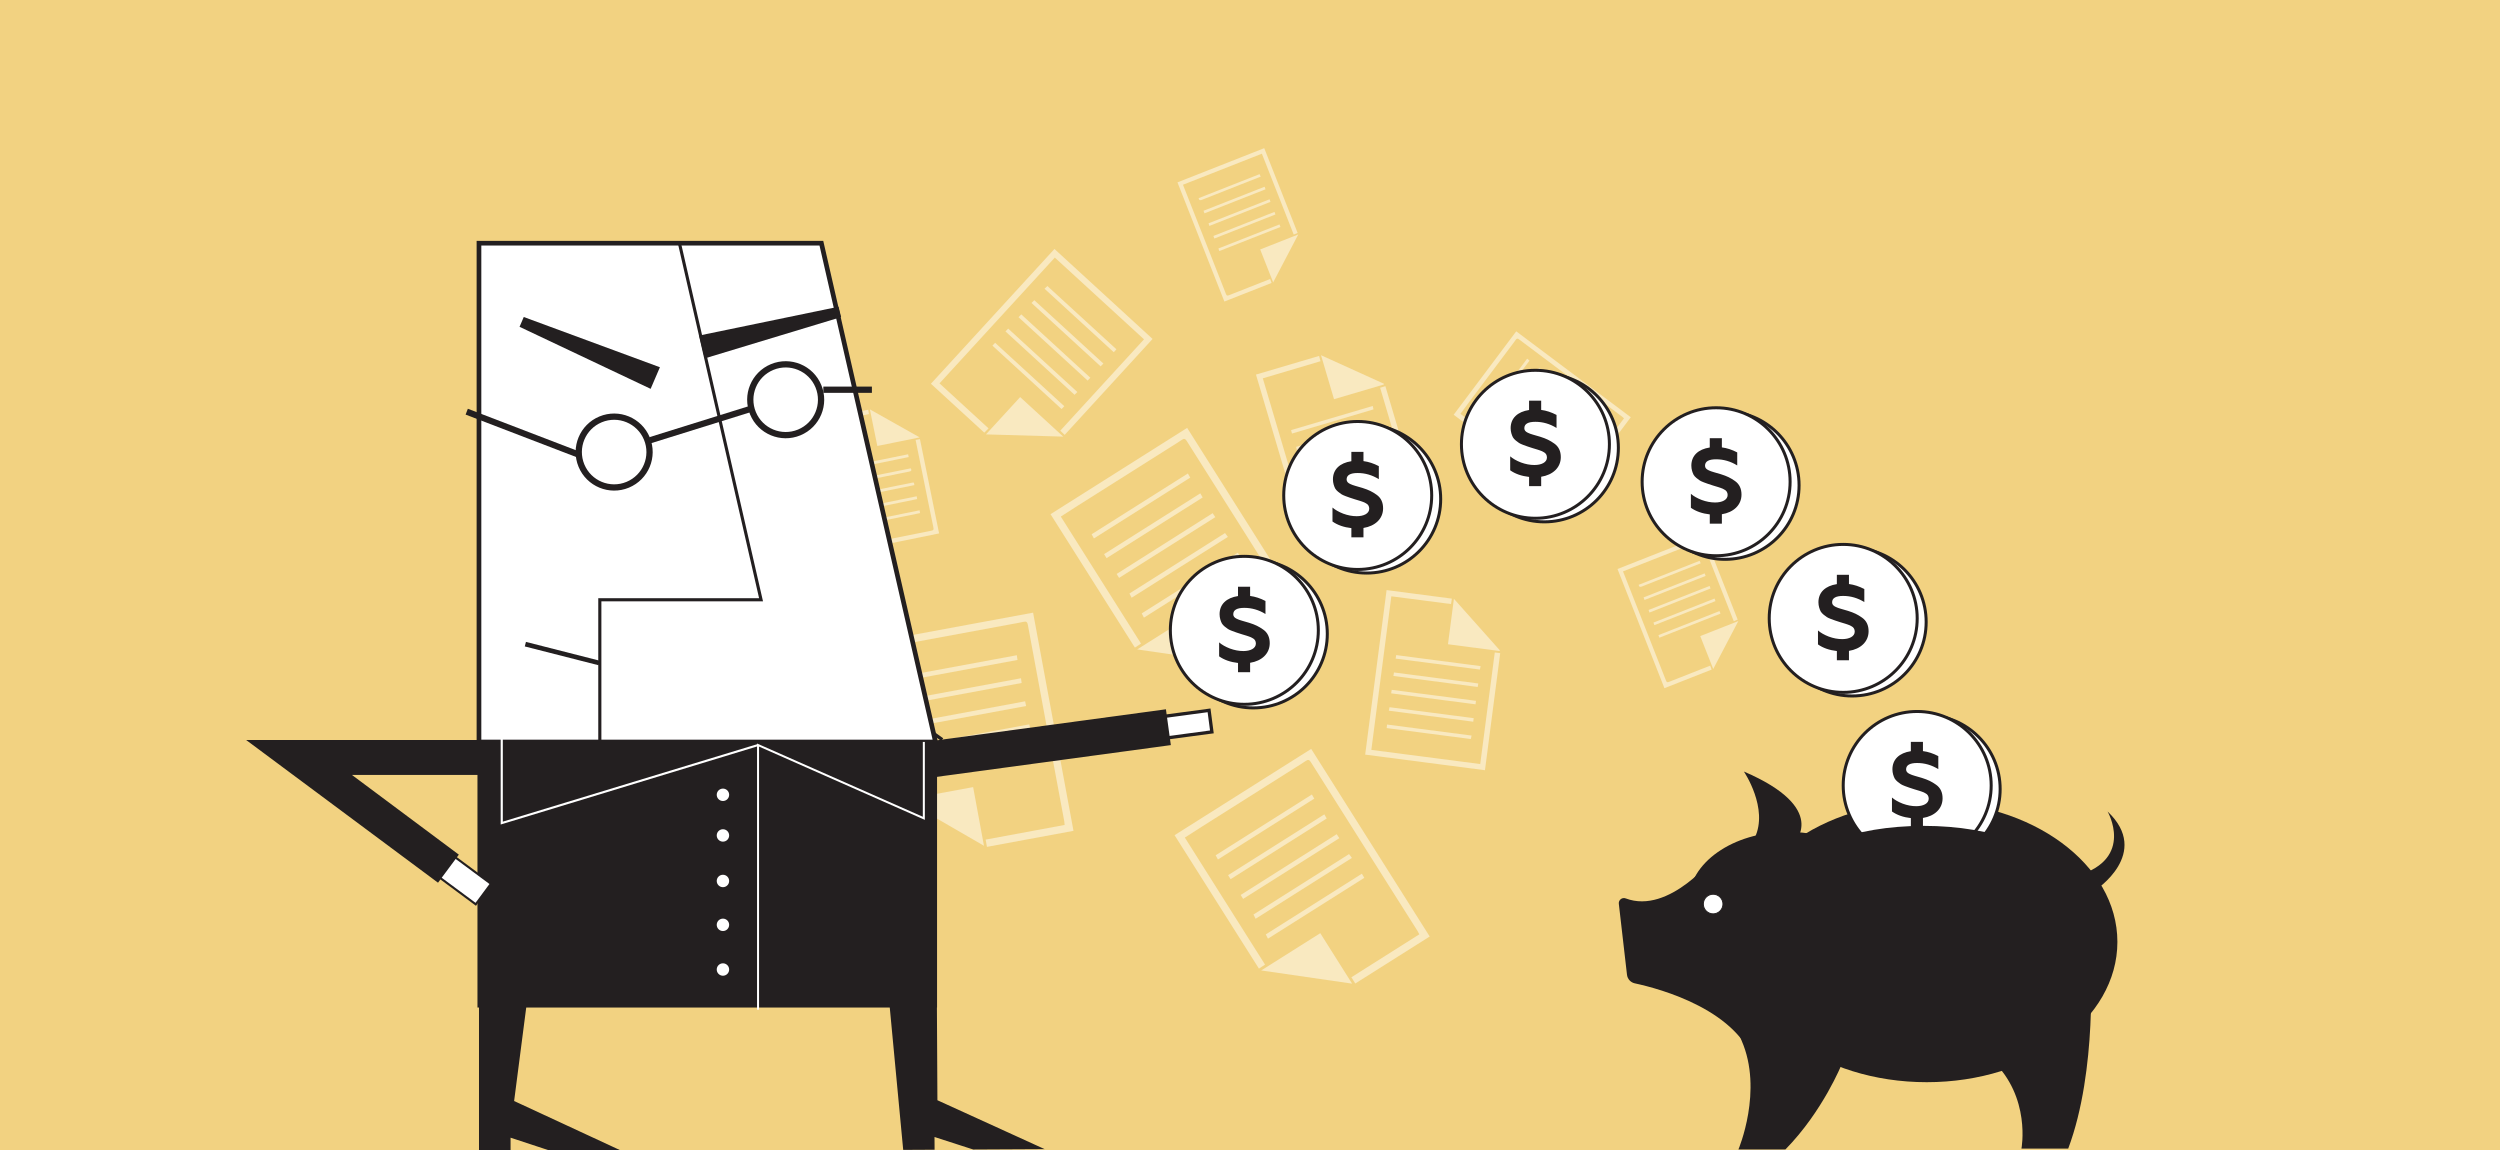
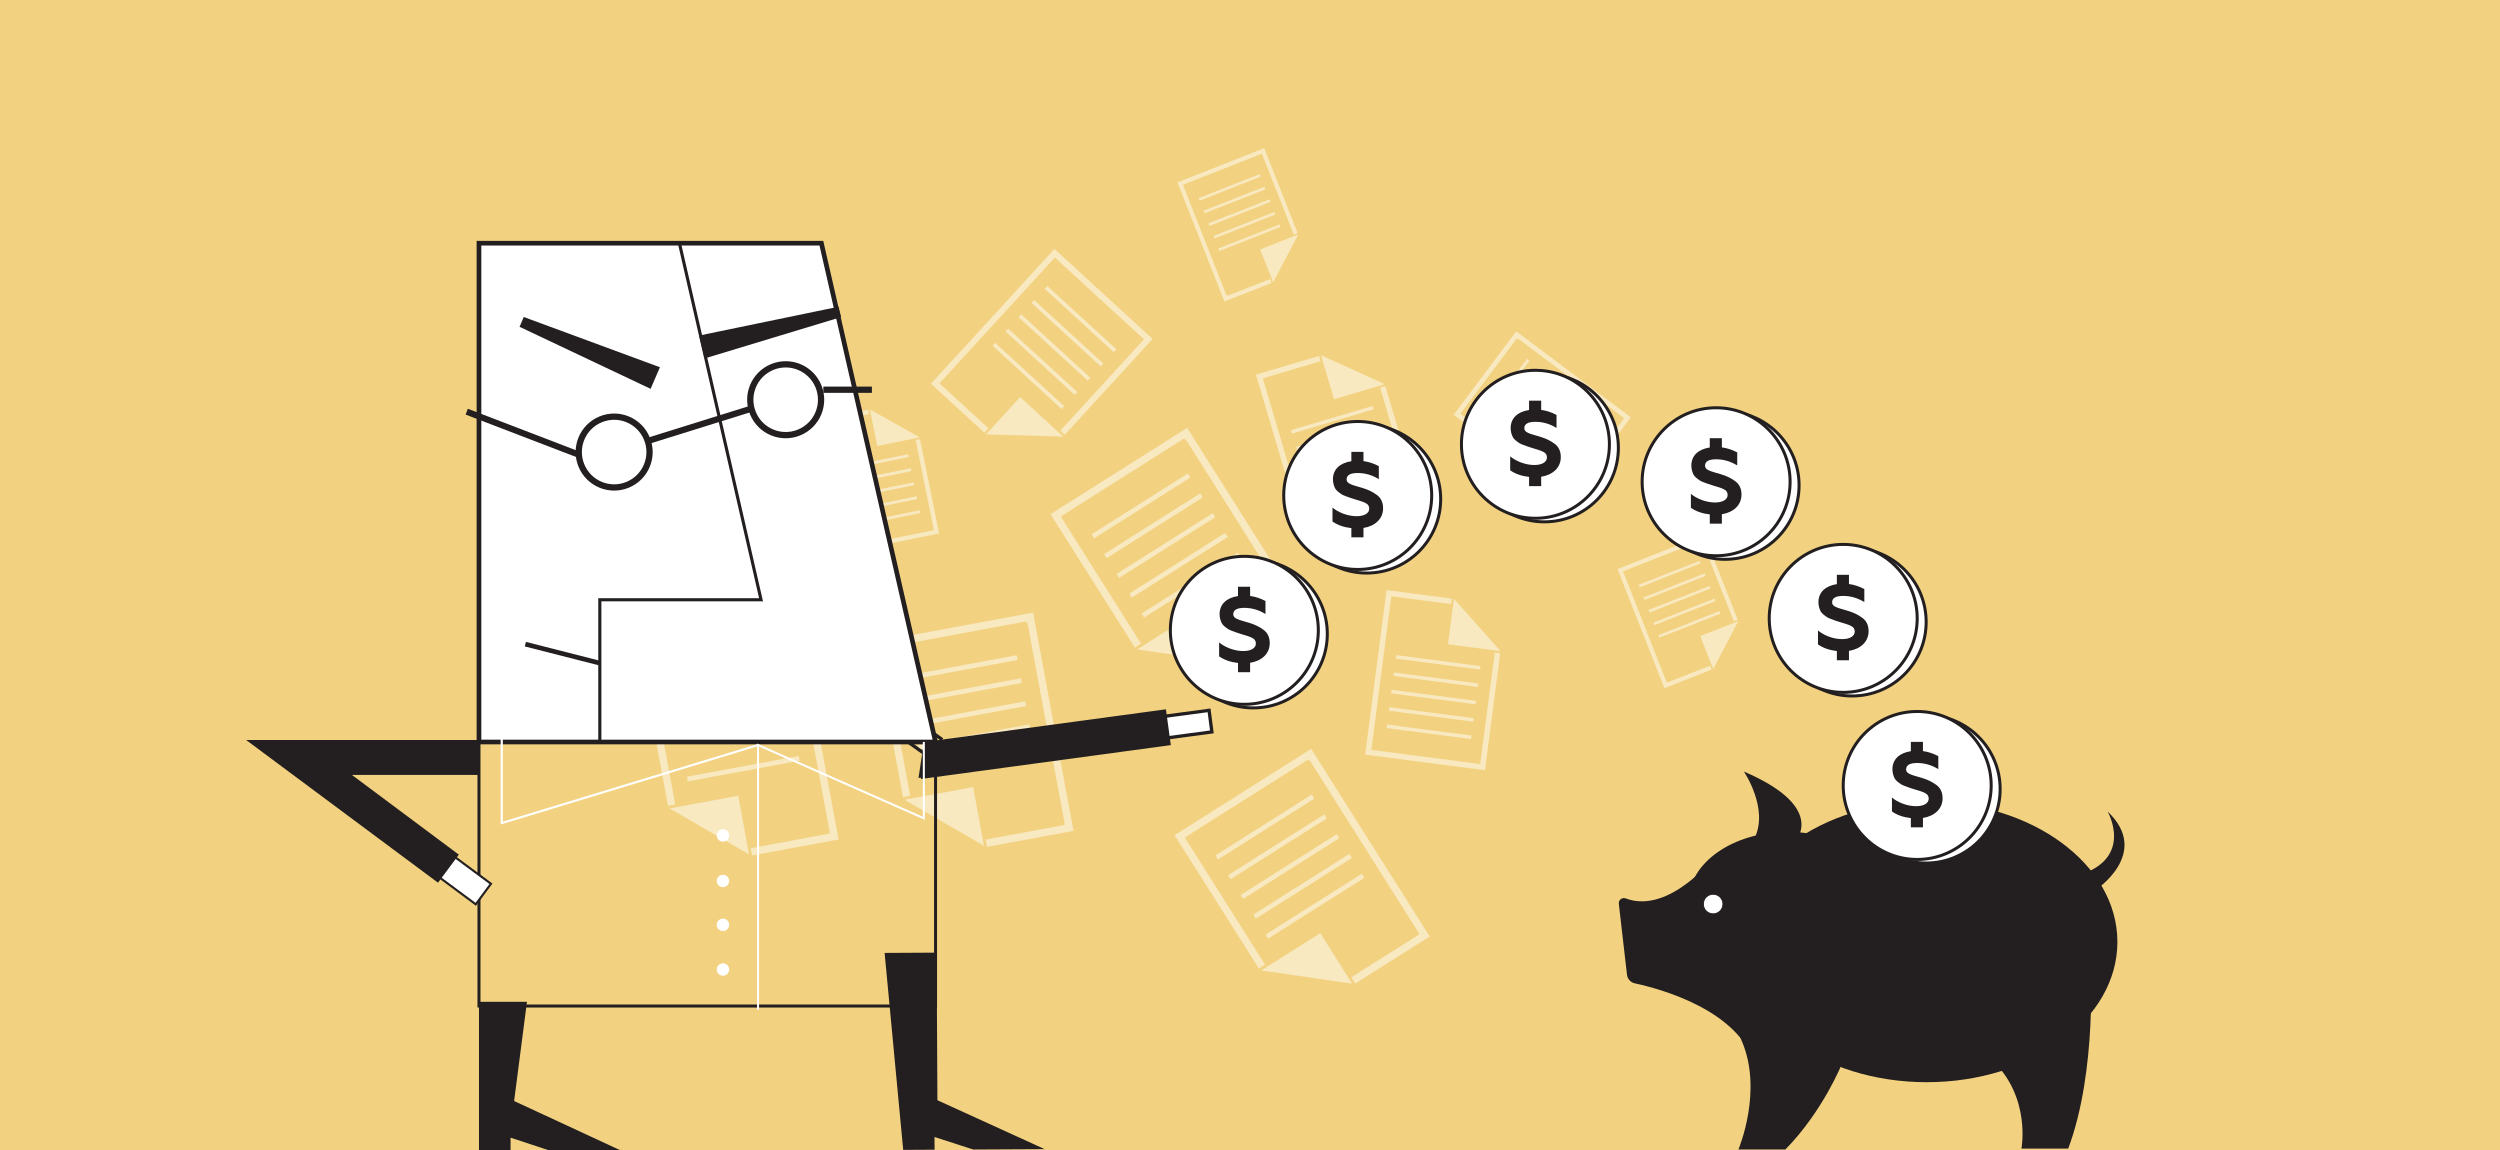
<svg xmlns="http://www.w3.org/2000/svg" id="_Слой_1" data-name="Слой 1" viewBox="0 0 1598.26 735.2">
  <defs>
    <style>
      .cls-1, .cls-2 {
        stroke-width: 1.37px;
      }

      .cls-1, .cls-2, .cls-3, .cls-4, .cls-5, .cls-6, .cls-7, .cls-8, .cls-9, .cls-10 {
        fill: none;
      }

      .cls-1, .cls-2, .cls-3, .cls-4, .cls-5, .cls-6, .cls-7, .cls-8, .cls-10 {
        stroke-miterlimit: 10;
      }

      .cls-1, .cls-6 {
        stroke: #fff;
      }

      .cls-11, .cls-12 {
        fill: #fff;
      }

      .cls-2, .cls-3, .cls-4, .cls-5, .cls-7, .cls-8, .cls-10 {
        stroke: #231f20;
      }

      .cls-13, .cls-12 {
        opacity: .5;
      }

      .cls-3 {
        stroke-width: 1.93px;
      }

      .cls-14 {
        clip-path: url(#clippath-2);
      }

      .cls-4 {
        stroke-width: 3px;
      }

      .cls-15 {
        clip-path: url(#clippath-6);
      }

      .cls-16 {
        clip-path: url(#clippath-7);
      }

      .cls-17 {
        clip-path: url(#clippath-1);
      }

      .cls-18 {
        clip-path: url(#clippath-4);
      }

      .cls-5 {
        stroke-width: 2px;
      }

      .cls-6 {
        stroke-width: 1.29px;
      }

      .cls-7 {
        stroke-width: .64px;
      }

      .cls-19 {
        clip-path: url(#clippath-9);
      }

      .cls-20 {
        clip-path: url(#clippath);
      }

      .cls-8 {
        stroke-width: 4px;
      }

      .cls-21 {
        clip-path: url(#clippath-3);
      }

      .cls-22 {
        fill: #f2d281;
      }

      .cls-23 {
        clip-path: url(#clippath-8);
      }

      .cls-24 {
        clip-path: url(#clippath-5);
      }

      .cls-10 {
        stroke-width: 2.73px;
      }

      .cls-25 {
        fill: #231f20;
      }
    </style>
    <clipPath id="clippath">
      <rect class="cls-9" x="151.82" y="142.51" width="1223.88" height="597.87" />
    </clipPath>
    <clipPath id="clippath-1">
      <rect class="cls-9" x="151.82" y="142.51" width="1223.88" height="597.87" />
    </clipPath>
    <clipPath id="clippath-2">
      <rect class="cls-9" x="151.82" y="142.51" width="1223.88" height="597.87" />
    </clipPath>
    <clipPath id="clippath-3">
      <rect class="cls-9" x="151.82" y="142.51" width="1223.88" height="597.87" />
    </clipPath>
    <clipPath id="clippath-4">
      <rect class="cls-9" x="151.82" y="142.51" width="1223.88" height="597.87" />
    </clipPath>
    <clipPath id="clippath-5">
      <rect class="cls-9" x="151.82" y="142.51" width="1223.88" height="597.87" />
    </clipPath>
    <clipPath id="clippath-6">
      <rect class="cls-9" x="151.82" y="142.51" width="1223.88" height="597.87" />
    </clipPath>
    <clipPath id="clippath-7">
      <rect class="cls-9" x="151.82" y="142.51" width="1223.88" height="597.87" />
    </clipPath>
    <clipPath id="clippath-8">
      <rect class="cls-9" x="151.82" y="142.51" width="1223.88" height="597.87" />
    </clipPath>
    <clipPath id="clippath-9">
      <rect class="cls-9" x="151.82" y="142.51" width="1223.88" height="597.87" />
    </clipPath>
  </defs>
  <rect class="cls-22" width="1598.26" height="735.2" />
  <g>
    <g class="cls-13">
      <path class="cls-11" d="M828.06,392.09c-14.49,9.16-28.85,18.24-43.42,27.45,.83,1.33,1.58,2.52,2.5,3.99,15.87-10.02,31.58-19.95,47.58-30.05-25.28-40.02-50.46-79.88-75.77-119.94-29.15,18.41-58.1,36.7-87.35,55.17,18.03,28.51,35.92,56.82,53.94,85.3,1.39-.92,2.57-1.69,3.91-2.57-17.1-27.09-34.09-54-51.27-81.2,3.84-2.47,7.53-4.87,11.25-7.22,19.77-12.5,39.55-24.98,59.33-37.47,2.25-1.42,4.54-2.79,6.72-4.31,1.48-1.04,2.3-.77,3.24,.74,7.5,11.96,15.08,23.87,22.62,35.8,8.88,14.05,17.73,28.11,26.6,42.16,6.33,10.03,12.69,20.03,19.03,30.06,.38,.6,.66,1.26,1.08,2.08Z" />
      <path class="cls-11" d="M785.12,423.61c-6.58-10.44-13.37-21.19-20.35-32.26-12.64,7.97-25.18,15.88-37.77,23.83,19.5,2.83,38.81,5.63,58.12,8.44Z" />
      <path class="cls-11" d="M792.9,355.98c-.54-.92-.96-1.65-1.54-2.65-20.54,12.97-40.89,25.83-61.45,38.81,.46,.9,.84,1.65,1.4,2.73,20.6-13.01,41.01-25.89,61.59-38.89Z" />
      <path class="cls-11" d="M697.88,341.55c.49,.9,.9,1.65,1.46,2.69,20.56-12.99,40.97-25.88,61.59-38.9-.5-.87-.93-1.6-1.53-2.65-20.56,12.98-40.96,25.87-61.52,38.85Z" />
      <path class="cls-11" d="M705.83,354.24c.55,.9,1,1.63,1.6,2.6,20.53-12.97,40.91-25.84,61.45-38.81-.55-.96-.97-1.69-1.52-2.64-20.58,13-40.97,25.88-61.52,38.86Z" />
      <path class="cls-11" d="M785,343.25l-1.83-2.47c-20.33,12.85-40.65,25.7-61.12,38.64,.46,.9,.84,1.64,1.39,2.72,20.51-12.96,40.9-25.84,61.55-38.89Z" />
      <path class="cls-11" d="M776.97,330.63c-.68-1.02-1.08-1.61-1.72-2.56-20.44,12.94-40.81,25.83-61.38,38.85,.52,.84,.97,1.56,1.57,2.53,20.53-12.96,40.92-25.82,61.52-38.83Z" />
    </g>
    <g class="cls-13">
      <path class="cls-11" d="M680.62,527.39c-16.85,3.13-33.56,6.23-50.5,9.37,.28,1.54,.53,2.93,.84,4.64,18.45-3.41,36.73-6.8,55.33-10.24-8.62-46.55-17.2-92.9-25.83-139.49-33.9,6.28-67.57,12.51-101.59,18.8,6.15,33.17,12.27,66.09,18.41,99.23,1.63-.33,3.01-.61,4.59-.93-5.82-31.5-11.61-62.79-17.46-94.43,4.48-.86,8.8-1.73,13.12-2.53,23-4.26,46-8.51,69-12.77,2.62-.48,5.25-.9,7.84-1.51,1.76-.41,2.42,.14,2.74,1.9,2.53,13.89,5.15,27.76,7.72,41.64,3.03,16.34,6.03,32.68,9.05,49.02,2.16,11.66,4.35,23.31,6.51,34.97,.13,.69,.14,1.41,.23,2.33Z" />
      <path class="cls-11" d="M629.05,540.71c-2.24-12.14-4.55-24.64-6.92-37.51-14.7,2.71-29.27,5.4-43.92,8.1,17.06,9.87,33.95,19.64,50.84,29.41Z" />
      <path class="cls-11" d="M661.38,480.8c-.15-1.05-.28-1.89-.45-3.03-23.89,4.42-47.56,8.8-71.46,13.23,.09,1.01,.17,1.84,.28,3.05,23.95-4.43,47.7-8.82,71.63-13.24Z" />
      <path class="cls-11" d="M578.5,432.13c.12,1.02,.22,1.87,.36,3.04,23.91-4.42,47.65-8.82,71.63-13.25-.14-.99-.27-1.83-.44-3.03-23.91,4.42-47.64,8.82-71.55,13.24Z" />
      <path class="cls-11" d="M581.17,446.86c.18,1.04,.32,1.88,.52,3,23.88-4.42,47.58-8.81,71.46-13.23-.16-1.1-.28-1.93-.43-3.02-23.93,4.43-47.65,8.82-71.55,13.24Z" />
      <path class="cls-11" d="M658.77,466.05c-.3-1.13-.49-1.88-.78-2.97-23.65,4.39-47.28,8.77-71.09,13.19,.09,1,.17,1.84,.28,3.04,23.86-4.42,47.57-8.81,71.59-13.26Z" />
      <path class="cls-11" d="M655.99,451.35c-.26-1.2-.41-1.9-.64-3.01-23.78,4.42-47.48,8.83-71.42,13.29,.17,.98,.32,1.8,.52,2.94,23.88-4.41,47.58-8.79,71.54-13.21Z" />
    </g>
    <g class="cls-13">
      <path class="cls-11" d="M530.43,532.89c-16.85,3.13-33.56,6.23-50.5,9.37,.28,1.54,.53,2.93,.84,4.64,18.45-3.41,36.73-6.8,55.33-10.24-8.62-46.55-17.2-92.9-25.83-139.49-33.9,6.28-67.57,12.51-101.59,18.8,6.15,33.17,12.27,66.09,18.41,99.23,1.63-.33,3.01-.61,4.59-.93-5.82-31.5-11.61-62.79-17.46-94.43,4.48-.86,8.8-1.73,13.12-2.53,23-4.26,46-8.51,69-12.77,2.62-.48,5.25-.9,7.84-1.51,1.76-.41,2.42,.14,2.74,1.9,2.53,13.89,5.15,27.76,7.72,41.64,3.03,16.34,6.03,32.68,9.05,49.02,2.16,11.66,4.35,23.31,6.51,34.97,.13,.69,.14,1.41,.23,2.33Z" />
      <path class="cls-11" d="M478.86,546.22c-2.24-12.14-4.55-24.64-6.92-37.51-14.7,2.71-29.27,5.4-43.92,8.1,17.06,9.87,33.95,19.64,50.84,29.41Z" />
      <path class="cls-11" d="M511.19,486.31c-.15-1.05-.28-1.89-.45-3.03-23.89,4.42-47.56,8.8-71.46,13.23,.09,1.01,.17,1.84,.28,3.05,23.95-4.43,47.7-8.82,71.63-13.24Z" />
      <path class="cls-11" d="M428.31,437.64c.12,1.02,.22,1.87,.36,3.04,23.91-4.42,47.65-8.82,71.63-13.25-.14-.99-.27-1.83-.44-3.03-23.91,4.42-47.64,8.82-71.55,13.24Z" />
      <path class="cls-11" d="M430.98,452.37c.18,1.04,.32,1.88,.52,3,23.88-4.42,47.58-8.81,71.46-13.23-.16-1.1-.28-1.93-.43-3.02-23.93,4.43-47.65,8.82-71.55,13.24Z" />
-       <path class="cls-11" d="M508.58,471.56c-.3-1.13-.49-1.88-.78-2.97-23.65,4.39-47.28,8.77-71.09,13.19,.09,1,.17,1.84,.28,3.04,23.86-4.42,47.57-8.81,71.59-13.26Z" />
      <path class="cls-11" d="M505.8,456.86c-.26-1.2-.41-1.9-.64-3.01-23.78,4.42-47.48,8.83-71.42,13.29,.17,.98,.32,1.8,.52,2.94,23.88-4.41,47.58-8.79,71.54-13.21Z" />
    </g>
    <g class="cls-13">
      <path class="cls-11" d="M907.36,597.32c-14.49,9.16-28.85,18.24-43.42,27.45,.83,1.33,1.58,2.52,2.5,3.99,15.87-10.02,31.58-19.95,47.58-30.05-25.28-40.02-50.46-79.88-75.77-119.94-29.15,18.41-58.1,36.7-87.35,55.17,18.03,28.51,35.92,56.82,53.94,85.3,1.39-.92,2.57-1.69,3.91-2.57-17.1-27.09-34.09-54-51.27-81.2,3.84-2.47,7.53-4.87,11.25-7.22,19.77-12.5,39.55-24.98,59.33-37.47,2.25-1.42,4.54-2.79,6.72-4.31,1.48-1.04,2.3-.77,3.24,.74,7.5,11.96,15.08,23.87,22.62,35.8,8.88,14.05,17.73,28.11,26.6,42.16,6.33,10.03,12.69,20.03,19.03,30.06,.38,.6,.66,1.26,1.08,2.08Z" />
      <path class="cls-11" d="M864.41,628.84c-6.58-10.44-13.37-21.19-20.35-32.26-12.64,7.97-25.18,15.88-37.77,23.83,19.5,2.83,38.81,5.63,58.12,8.44Z" />
      <path class="cls-11" d="M872.2,561.21c-.54-.92-.96-1.65-1.54-2.65-20.54,12.97-40.89,25.83-61.45,38.81,.46,.9,.84,1.65,1.4,2.73,20.6-13.01,41.01-25.89,61.59-38.89Z" />
      <path class="cls-11" d="M777.17,546.78c.49,.9,.9,1.65,1.46,2.69,20.56-12.99,40.97-25.88,61.59-38.9-.5-.87-.93-1.6-1.53-2.65-20.56,12.98-40.96,25.87-61.52,38.85Z" />
      <path class="cls-11" d="M785.12,559.47c.55,.9,1,1.63,1.6,2.6,20.53-12.97,40.91-25.84,61.45-38.81-.55-.96-.97-1.69-1.52-2.64-20.58,13-40.97,25.88-61.52,38.86Z" />
      <path class="cls-11" d="M864.29,548.48c-.69-.94-1.15-1.56-1.83-2.47-20.33,12.85-40.65,25.7-61.12,38.64,.46,.9,.84,1.64,1.39,2.72,20.51-12.96,40.9-25.84,61.55-38.89Z" />
      <path class="cls-11" d="M856.26,535.86c-.68-1.02-1.08-1.61-1.72-2.56-20.44,12.94-40.81,25.83-61.38,38.85,.52,.84,.97,1.56,1.57,2.53,20.53-12.96,40.92-25.82,61.52-38.83Z" />
    </g>
    <g class="cls-13">
      <path class="cls-11" d="M1038.23,267.43c-6.63,8.85-13.21,17.62-19.88,26.52,.81,.61,1.53,1.16,2.43,1.83,7.27-9.69,14.46-19.28,21.79-29.04-24.44-18.33-48.77-36.58-73.23-54.92-13.35,17.8-26.61,35.47-40,53.33,17.42,13.05,34.71,26.01,52.11,39.05,.63-.87,1.16-1.61,1.77-2.45-16.53-12.41-32.95-24.73-49.56-37.19,1.75-2.37,3.42-4.66,5.12-6.93,9.05-12.08,18.11-24.14,27.17-36.22,1.03-1.37,2.1-2.72,3.06-4.14,.66-.96,1.21-.99,2.13-.3,7.27,5.49,14.57,10.93,21.86,16.39,8.58,6.43,17.14,12.88,25.72,19.31,6.12,4.59,12.25,9.17,18.37,13.76,.36,.27,.68,.61,1.13,1Z" />
      <path class="cls-11" d="M1019.58,296.3c-6.37-4.78-12.93-9.71-19.68-14.78-5.79,7.71-11.53,15.36-17.3,23.04,12.41-2.77,24.7-5.51,36.98-8.26Z" />
      <path class="cls-11" d="M1008.74,253.73c-.53-.43-.96-.78-1.54-1.25-9.41,12.54-18.73,24.96-28.14,37.51,.49,.44,.88,.8,1.47,1.33,9.43-12.57,18.78-25.03,28.21-37.59Z" />
      <path class="cls-11" d="M948.13,266.85c.5,.43,.92,.79,1.5,1.28,9.42-12.55,18.76-25.01,28.21-37.6-.5-.41-.92-.75-1.53-1.24-9.41,12.55-18.76,25.01-28.17,37.55Z" />
      <path class="cls-11" d="M955.83,272.68c.54,.41,.98,.75,1.56,1.2,9.4-12.53,18.73-24.97,28.14-37.51-.55-.45-.97-.79-1.53-1.24-9.42,12.56-18.76,25.01-28.17,37.56Z" />
      <path class="cls-11" d="M1001.05,247.87c-.63-.41-1.05-.68-1.67-1.07-9.31,12.42-18.61,24.83-27.98,37.33,.48,.44,.88,.8,1.46,1.32,9.39-12.53,18.73-24.97,28.18-37.58Z" />
      <path class="cls-11" d="M993.31,242.11c-.65-.46-1.02-.72-1.62-1.15-9.35,12.49-18.68,24.94-28.09,37.52,.51,.39,.94,.72,1.53,1.17,9.41-12.53,18.74-24.96,28.18-37.54Z" />
    </g>
    <g class="cls-13">
      <path class="cls-11" d="M631.98,273.85c-10.57-9.7-20.9-19.18-31.34-28.76,24.64-26.88,49.1-53.56,73.71-80.41,19.06,17.47,37.97,34.8,57.01,52.25-17.87,19.5-35.64,38.88-53.53,58.41,1,.95,1.85,1.76,2.83,2.68,18.76-20.47,37.38-40.8,56.19-61.33-20.88-19.15-41.65-38.2-62.73-57.53-26.34,28.73-52.59,57.36-78.99,86.17,11.39,10.44,22.66,20.77,34.13,31.27,.92-.92,1.73-1.74,2.74-2.75Z" />
      <path class="cls-11" d="M630.3,277.71c16.6,.48,32.76,.94,49.45,1.42-9.36-8.58-18.32-16.8-27.56-25.28-7.25,7.91-14.42,15.73-21.88,23.86Z" />
      <path class="cls-11" d="M644.54,210.07c-.6,.62-1.05,1.09-1.75,1.81,14.71,13.49,29.38,26.95,44.17,40.52,.61-.61,1.11-1.11,1.8-1.78-14.8-13.57-29.47-27.02-44.23-40.55Z" />
      <path class="cls-11" d="M661.23,191.91c-.63,.62-1.13,1.12-1.79,1.78,14.77,13.54,29.41,26.96,44.2,40.53,.61-.62,1.14-1.16,1.77-1.81-14.78-13.55-29.43-26.97-44.19-40.5Z" />
      <path class="cls-11" d="M678.67,261.51c.58-.62,1.07-1.13,1.73-1.83-14.76-13.54-29.44-26.99-44.21-40.53-.58,.61-1.02,1.09-1.72,1.83,14.73,13.51,29.4,26.97,44.2,40.53Z" />
      <path class="cls-11" d="M712.05,225.19c.65-.74,1.09-1.23,1.67-1.89-14.69-13.47-29.32-26.88-44.11-40.44-.56,.52-1.06,.99-1.85,1.72,14.8,13.57,29.47,27.02,44.29,40.61Z" />
      <path class="cls-11" d="M695.33,243.32c.69-.72,1.14-1.2,1.74-1.83-14.75-13.52-29.41-26.96-44.18-40.51-.58,.6-1.03,1.06-1.75,1.81,14.73,13.51,29.38,26.94,44.2,40.53Z" />
    </g>
    <g class="cls-13">
      <path class="cls-11" d="M827.06,149.96c.91-.38,1.62-.67,2.52-1.04-7.12-18.08-14.21-36.08-21.35-54.2-18.55,7.31-36.89,14.54-55.48,21.86,10.01,25.42,19.97,50.74,30,76.2,10.09-3.98,20.06-7.9,30.19-11.89-.31-.83-.58-1.58-.93-2.52-2.22,.87-4.33,1.69-6.44,2.52-6.64,2.61-13.3,5.2-19.92,7.86-1.11,.45-1.48,.22-1.91-.87-6.25-15.96-12.55-31.91-18.83-47.85-2.84-7.21-5.68-14.43-8.63-21.92,16.81-6.61,33.54-13.2,50.44-19.84,6.8,17.26,13.55,34.4,20.36,51.7Z" />
      <path class="cls-11" d="M830,149.88c-8.37,3.3-16.26,6.41-24.36,9.6,2.75,6.98,5.47,13.88,8.3,21.06,5.38-10.28,10.62-20.27,16.06-30.66Z" />
      <path class="cls-11" d="M809.07,121.02c-.21-.56-.37-.98-.62-1.64-13.02,5.12-25.96,10.21-39.04,15.36,.22,.58,.4,1.04,.62,1.64,13.02-5.12,25.93-10.2,39.04-15.36Z" />
      <path class="cls-11" d="M775.73,150.83c.22,.6,.37,1.03,.6,1.66,13.03-5.13,25.99-10.23,39.07-15.38-.21-.56-.38-1.02-.61-1.64-13.05,5.14-25.98,10.22-39.06,15.37Z" />
      <path class="cls-11" d="M772.63,142.76c.19,.61,.32,1.05,.52,1.68,13.05-5.13,26-10.23,39.06-15.37-.19-.56-.34-1.03-.56-1.67-13.02,5.13-25.93,10.21-39.02,15.36Z" />
      <path class="cls-11" d="M817.97,143.48c-13.13,5.17-26.01,10.25-39.03,15.37,.18,.54,.33,1,.56,1.66,13.09-5.15,26.05-10.25,39.09-15.39-.23-.6-.4-1.07-.62-1.65Z" />
      <path class="cls-11" d="M805.96,112.95c-.27-.62-.45-1.04-.71-1.62-13.02,5.13-25.96,10.23-38.94,15.34,.23,1.61,1.09,1.48,2.14,1.06,8.32-3.3,16.65-6.59,24.98-9.87,4.11-1.62,8.23-3.22,12.52-4.91Z" />
    </g>
    <g class="cls-13">
      <path class="cls-11" d="M1108.38,397.14c.91-.38,1.62-.67,2.52-1.04-7.12-18.08-14.21-36.08-21.35-54.2-18.55,7.31-36.89,14.54-55.48,21.86,10.01,25.42,19.97,50.74,30,76.2,10.09-3.98,20.06-7.9,30.19-11.89-.31-.83-.58-1.58-.93-2.52-2.22,.87-4.33,1.69-6.44,2.52-6.64,2.61-13.3,5.2-19.92,7.86-1.11,.45-1.48,.22-1.91-.87-6.25-15.96-12.55-31.91-18.83-47.85-2.84-7.21-5.68-14.43-8.63-21.92,16.81-6.61,33.54-13.2,50.44-19.84,6.8,17.26,13.55,34.4,20.36,51.7Z" />
      <path class="cls-11" d="M1111.33,397.05c-8.37,3.3-16.26,6.41-24.36,9.6,2.75,6.98,5.47,13.88,8.3,21.06,5.38-10.28,10.62-20.27,16.06-30.66Z" />
      <path class="cls-11" d="M1090.4,368.2c-.21-.56-.37-.98-.62-1.64-13.02,5.12-25.96,10.21-39.04,15.36,.22,.58,.4,1.04,.62,1.64,13.02-5.12,25.93-10.2,39.04-15.36Z" />
      <path class="cls-11" d="M1057.05,398.01c.22,.6,.37,1.03,.6,1.66,13.03-5.13,25.99-10.23,39.07-15.38-.21-.56-.38-1.02-.61-1.64-13.05,5.14-25.98,10.22-39.06,15.37Z" />
      <path class="cls-11" d="M1053.95,389.94c.19,.61,.32,1.05,.52,1.68,13.05-5.13,26-10.23,39.06-15.37-.19-.56-.34-1.03-.56-1.67-13.02,5.13-25.93,10.21-39.02,15.36Z" />
      <path class="cls-11" d="M1099.29,390.66c-13.13,5.17-26.01,10.25-39.03,15.37,.18,.54,.33,1,.56,1.66,13.09-5.15,26.05-10.25,39.09-15.39-.23-.6-.4-1.07-.62-1.65Z" />
      <path class="cls-11" d="M1087.28,360.13c-.27-.62-.45-1.04-.71-1.62-13.02,5.13-25.96,10.23-38.94,15.34,.23,1.61,1.09,1.48,2.14,1.06,8.32-3.3,16.65-6.59,24.98-9.87,4.11-1.62,8.23-3.22,12.52-4.91Z" />
    </g>
    <g class="cls-13">
      <path class="cls-11" d="M907.11,319.24c-7.17-24.21-14.28-48.2-21.43-72.36-1.19,.35-2.19,.65-3.37,.99,6.81,23.01,13.58,45.87,20.42,68.99-22.44,6.65-44.76,13.26-67.3,19.94-9.38-31.68-18.71-63.17-28.11-94.93,12.35-3.66,24.54-7.28,36.89-10.94-.3-1.12-.58-2.14-.91-3.39-13.46,3.98-26.77,7.91-40.36,11.93,10.04,33.88,20.04,67.65,30.13,101.71,24.69-7.31,49.26-14.59,74.05-21.93Z" />
      <path class="cls-11" d="M844.53,227.09c2.85,9.63,5.54,18.75,8.31,28.12,10.68-3.15,21.25-6.27,31.83-9.39,.03-.16,.07-.32,.1-.48-13.25-6.01-26.49-12.01-40.24-18.25Z" />
      <path class="cls-11" d="M835.5,309.38c17.51-5.19,34.76-10.3,52.18-15.45-.23-.79-.42-1.39-.65-2.18-17.4,5.15-34.65,10.26-52.03,15.4,.16,.7,.3,1.33,.5,2.23Z" />
      <path class="cls-11" d="M880.72,270.27c-17.54,5.19-34.77,10.29-52.13,15.42,.19,.73,.35,1.35,.57,2.2,17.41-5.16,34.69-10.27,52.12-15.43-.2-.75-.35-1.36-.57-2.19Z" />
      <path class="cls-11" d="M838.04,317.91c.26,.81,.45,1.37,.71,2.17,17.32-5.13,34.57-10.23,52-15.39-.14-.7-.26-1.32-.43-2.25-17.44,5.16-34.74,10.28-52.27,15.47Z" />
      <path class="cls-11" d="M825.39,274.96c.21,.78,.36,1.35,.59,2.21,17.34-5.14,34.63-10.26,52.09-15.44-.15-.69-.28-1.31-.47-2.2-17.41,5.15-34.71,10.26-52.21,15.43Z" />
      <path class="cls-11" d="M884.51,283.18c-.25-.84-.42-1.41-.64-2.16-17.37,5.14-34.66,10.25-52.1,15.41,.19,.7,.35,1.32,.59,2.2,17.4-5.15,34.68-10.27,52.16-15.45Z" />
    </g>
    <g class="cls-13">
      <path class="cls-11" d="M949.35,492.41c3.26-25.03,6.49-49.85,9.74-74.84-1.23-.16-2.27-.3-3.48-.46-3.1,23.8-6.18,47.43-9.3,71.35-23.21-3.02-46.29-6.02-69.6-9.05,4.27-32.77,8.51-65.33,12.78-98.18,12.77,1.66,25.39,3.29,38.16,4.95,.18-1.15,.34-2.19,.54-3.47-13.92-1.82-27.68-3.62-41.74-5.46-4.56,35.04-9.1,69.97-13.69,105.19,25.54,3.33,50.94,6.63,76.58,9.97Z" />
      <path class="cls-11" d="M929.49,382.8c-1.3,9.96-2.53,19.39-3.8,29.07,11.04,1.45,21.97,2.88,32.9,4.32,.1-.13,.19-.27,.29-.4-9.67-10.86-19.35-21.72-29.39-32.99Z" />
      <path class="cls-11" d="M887.88,454.36c18.11,2.36,35.95,4.68,53.97,7.03,.1-.81,.18-1.44,.29-2.26-18-2.35-35.83-4.67-53.81-7.01-.14,.71-.26,1.33-.45,2.24Z" />
      <path class="cls-11" d="M945.07,436.94c-18.14-2.37-35.96-4.69-53.9-7.03-.12,.75-.23,1.38-.37,2.25,18.01,2.35,35.87,4.67,53.9,7.02,.13-.77,.23-1.39,.37-2.24Z" />
      <path class="cls-11" d="M886.74,463.2c-.09,.84-.15,1.43-.23,2.27,17.91,2.34,35.74,4.66,53.78,7.01,.16-.7,.3-1.31,.51-2.23-18.04-2.35-35.93-4.69-54.06-7.05Z" />
      <path class="cls-11" d="M892.59,418.8c-.13,.8-.22,1.38-.36,2.26,17.94,2.33,35.81,4.66,53.88,7,.14-.69,.28-1.31,.46-2.2-18-2.35-35.89-4.69-53.98-7.06Z" />
      <path class="cls-11" d="M943.31,450.28c.11-.87,.19-1.46,.29-2.24-17.96-2.34-35.84-4.68-53.88-7.03-.11,.72-.21,1.35-.35,2.25,18,2.34,35.86,4.67,53.94,7.02Z" />
    </g>
    <g class="cls-13">
      <path class="cls-11" d="M521.41,268.76c5.77,28.36,11.49,56.52,17.25,84.84,20.67-4.21,41.11-8.38,61.71-12.58-4.08-20.11-8.13-40.08-12.24-60.3-.91,.17-1.72,.32-2.79,.52,.84,4.16,1.67,8.22,2.49,12.28,1.93,9.54,3.86,19.09,5.8,28.63,.96,4.72,1.94,9.44,2.91,14.16,.54,2.64,.53,2.66-2.2,3.2-10.87,2.17-21.75,4.32-32.62,6.49-6.85,1.37-13.69,2.77-20.85,4.22-5.37-26.42-10.72-52.72-16.11-79.21,10.31-2.1,20.44-4.17,30.76-6.27-.15-.9-.28-1.73-.46-2.8-11.17,2.26-22.27,4.51-33.66,6.82Z" />
      <path class="cls-11" d="M556.11,261.7c1.62,7.98,3.17,15.59,4.77,23.41,8.95-1.81,17.72-3.59,27.07-5.48-10.85-6.11-21.17-11.92-31.84-17.93Z" />
      <path class="cls-11" d="M539.47,309.95c9.19-1.86,18.26-3.7,27.34-5.54,4.8-.97,9.6-1.97,14.41-2.91,1.25-.24,1.87-.67,1.03-2.1-5.45,1.1-10.91,2.2-16.36,3.3-8.42,1.71-16.84,3.43-25.26,5.14-1.09,.22-2.06,.44-1.16,2.1Z" />
      <path class="cls-11" d="M584.58,310.13c-.14-.68-.23-1.13-.33-1.62-.33,0-.61-.05-.86,0-13.75,2.78-27.49,5.58-41.24,8.34-1.31,.26-1.58,.79-.87,2.07,14.32-2.91,28.7-5.83,43.3-8.79Z" />
      <path class="cls-11" d="M586.35,319.08c-.1-.63-.19-1.13-.3-1.81-14.52,2.95-28.91,5.87-43.27,8.79-.26,1.57,.31,1.84,1.66,1.56,13.87-2.86,27.76-5.67,41.91-8.55Z" />
      <path class="cls-11" d="M588.22,328.03c-.12-.66-.2-1.11-.33-1.8-14.42,2.93-28.8,5.85-43.29,8.79-.01,1-.27,1.95,1.36,1.61,14-2.87,28.02-5.71,42.26-8.6Z" />
      <path class="cls-11" d="M580.92,292.21c-.13-.64-.22-1.13-.35-1.79-14.5,2.94-28.87,5.86-43.22,8.77-.36,1.99,.74,1.74,1.89,1.51,11.7-2.39,23.4-4.77,35.1-7.15,2.1-.43,4.2-.86,6.58-1.34Z" />
    </g>
    <path class="cls-12" d="M487.94,274.6c.57,3.44,1.11,6.62,1.67,9.97,6-1,11.83-1.97,17.84-2.98-.56-3.34-1.09-6.52-1.66-9.95-5.94,.99-11.76,1.95-17.84,2.96Z" />
  </g>
  <polygon class="cls-11" points="743.61 458.09 772.64 454.21 774.5 467.71 745.02 471.86 743.61 458.09" />
  <g>
    <polygon class="cls-25" points="590.33 476.58 587.2 497.37 588.73 497.14 588.85 498 748.52 476.35 745.38 453.45 590.04 474.48 590.33 476.58" />
    <polygon class="cls-25" points="773.87 452.93 775.95 468.82 747.31 472.66 747.03 470.56 773.57 466.99 772.04 455.32 744.35 459.04 744.06 456.93 773.87 452.93" />
    <polygon class="cls-25" points="570.14 468.27 579.47 455.25 603.02 471.99 601.79 473.72 579.96 458.2 573.11 467.77 595.88 483.98 594.65 485.71 570.14 468.27" />
    <polygon class="cls-25" points="390.57 734.09 351.32 734.09 325.04 725.44 325.04 734.09 307.59 734.09 307.59 641.81 335.34 641.81 327.2 704.7 390.57 734.09" />
    <g class="cls-20">
      <polygon class="cls-10" points="390.57 734.09 351.32 734.09 325.04 725.44 325.04 734.09 307.59 734.09 307.59 641.81 335.34 641.81 327.2 704.7 390.57 734.09" />
    </g>
    <polygon class="cls-25" points="661.64 733.31 622.39 733.52 596.06 725.01 596.11 733.66 578.66 733.75 567.03 610.56 597.43 610.39 597.93 704.26 661.64 733.31" />
    <g class="cls-17">
      <polygon class="cls-10" points="661.64 733.31 622.39 733.52 596.06 725.01 596.11 733.66 578.66 733.75 567.03 610.56 597.43 610.39 597.93 704.26 661.64 733.31" />
    </g>
-     <polyline class="cls-25" points="598.1 474.37 598.1 643.16 306.21 643.16 306.21 474.37" />
    <polyline class="cls-3" points="598.1 474.37 598.1 643.16 306.21 643.16 306.21 474.37" />
    <polygon class="cls-11" points="598.1 474.37 306.21 474.37 306.21 155.48 525.11 155.48 598.1 474.37" />
    <polygon class="cls-4" points="598.1 474.37 306.21 474.37 306.21 155.48 525.11 155.48 598.1 474.37" />
    <polyline class="cls-5" points="434.36 155.48 486.54 383.43 383.47 383.43 383.47 474.37" />
    <line class="cls-4" x1="383.06" y1="423.85" x2="335.87" y2="411.82" />
    <g class="cls-14">
      <circle class="cls-8" cx="392.63" cy="289.01" r="22.63" transform="translate(-80.71 172.25) rotate(-22.5)" />
      <circle class="cls-8" cx="502.29" cy="255.55" r="22.63" transform="translate(-59.56 211.67) rotate(-22.5)" />
    </g>
    <line class="cls-8" x1="415.62" y1="281.44" x2="479.69" y2="261.45" />
    <line class="cls-8" x1="370" y1="290.67" x2="298.38" y2="263.18" />
    <line class="cls-8" x1="526.36" y1="249.15" x2="557.41" y2="249.15" />
    <polygon class="cls-25" points="334.84 202.66 421.88 234.78 415.95 248.59 332.15 208.93 334.84 202.66" />
    <polygon class="cls-25" points="537.72 202.72 450.56 229.12 446.96 214.52 536.09 196.09 537.72 202.72" />
    <polyline class="cls-11" points="280.32 560.47 304.15 578.13 313.87 565.01 290.67 547.82" />
    <polyline class="cls-2" points="280.32 560.47 304.15 578.13 313.87 565.01 290.67 547.82" />
    <polygon class="cls-25" points="222.09 494.46 305.6 494.46 305.6 474.04 160.26 474.04 279.83 562.97 291.99 546.58 222.09 494.46" />
    <g class="cls-21">
      <polygon class="cls-3" points="222.09 494.46 305.6 494.46 305.6 474.04 160.26 474.04 279.83 562.97 291.99 546.58 222.09 494.46" />
      <path class="cls-11" d="M458.21,591.25c0,2.19,1.78,3.97,3.97,3.97s3.97-1.78,3.97-3.97-1.78-3.97-3.97-3.97-3.97,1.78-3.97,3.97" />
      <path class="cls-11" d="M458.21,563.21c0,2.19,1.78,3.97,3.97,3.97s3.97-1.78,3.97-3.97-1.78-3.97-3.97-3.97-3.97,1.78-3.97,3.97" />
      <path class="cls-11" d="M458.21,619.82c0,2.19,1.78,3.97,3.97,3.97s3.97-1.78,3.97-3.97-1.78-3.97-3.97-3.97-3.97,1.78-3.97,3.97" />
-       <path class="cls-11" d="M458.21,508.12c0,2.19,1.78,3.97,3.97,3.97s3.97-1.78,3.97-3.97-1.78-3.97-3.97-3.97-3.97,1.78-3.97,3.97" />
      <path class="cls-11" d="M458.21,534.1c0,2.19,1.78,3.97,3.97,3.97s3.97-1.78,3.97-3.97-1.78-3.97-3.97-3.97-3.97,1.78-3.97,3.97" />
      <polyline class="cls-6" points="590.61 474.32 590.61 523.15 484.62 476.31 484.62 645.48" />
      <polyline class="cls-1" points="484.62 476.31 320.77 526.2 320.77 472.28" />
      <path class="cls-25" d="M1109.9,602.17c0,49.53,54.57,89.68,121.88,89.68s121.88-40.15,121.88-89.68-54.57-89.68-121.88-89.68-121.88,40.15-121.88,89.68" />
      <path class="cls-25" d="M1336.37,614.75s4.72,69.23-14.16,119.57h-29.89s6.29-33.04-18.88-56.64c-25.18-23.6,62.93-62.93,62.93-62.93" />
      <path class="cls-25" d="M1177.46,680.25s-12.02,30.13-36.04,54.6h-30.04s16.02-37.66,2-69.67c-14.02-32.01,64.08,15.06,64.08,15.06" />
      <path class="cls-25" d="M1339.51,569.13s36.19-23.6,7.87-50.35c0,0,17.31,29.89-18.88,40.91-36.19,11.01,11.01,9.44,11.01,9.44" />
      <path class="cls-25" d="M1146.96,538.88s22.92-22.03-32.08-45.63c0,0,16.04,23.6,6.87,42.48-9.16,18.88,25.21,3.15,25.21,3.15" />
      <path class="cls-25" d="M1096.27,547.54s-29.01,37.38-56.97,26.81c-2.28-.86-4.66,1.02-4.38,3.44l5.22,45.36c.31,2.72,2.32,4.93,5,5.51,15.72,3.37,68,17.23,77.25,53.75,7.43,29.34,48.78-97.55,48.78-97.55l-74.9-37.32Z" />
      <path class="cls-25" d="M1079.49,576.39c0,24.62,28.33,44.58,63.29,44.58s63.28-19.96,63.28-44.58-28.33-44.58-63.28-44.58-63.29,19.96-63.29,44.58" />
      <path class="cls-11" d="M1088.93,577.96c0,3.48,2.82,6.29,6.29,6.29s6.29-2.82,6.29-6.29-2.82-6.29-6.29-6.29-6.29,2.82-6.29,6.29" />
      <path class="cls-7" d="M1088.93,577.96c0,3.48,2.82,6.29,6.29,6.29s6.29-2.82,6.29-6.29-2.82-6.29-6.29-6.29-6.29,2.82-6.29,6.29Z" />
      <path class="cls-11" d="M753.95,405.27c0,26.12,21.18,47.3,47.3,47.3s47.3-21.18,47.3-47.3-21.18-47.3-47.3-47.3-47.3,21.18-47.3,47.3" />
      <path class="cls-3" d="M753.95,405.27c0,26.12,21.18,47.3,47.3,47.3s47.3-21.18,47.3-47.3-21.18-47.3-47.3-47.3-47.3,21.18-47.3,47.3Z" />
      <path class="cls-11" d="M748.21,402.97c0,26.12,21.18,47.3,47.3,47.3s47.3-21.18,47.3-47.3-21.18-47.3-47.3-47.3-47.3,21.18-47.3,47.3" />
      <path class="cls-3" d="M748.21,402.97c0,26.12,21.18,47.3,47.3,47.3s47.3-21.18,47.3-47.3-21.18-47.3-47.3-47.3-47.3,21.18-47.3,47.3Z" />
    </g>
    <path class="cls-25" d="M791.47,429.73v-5.89c-4.82-.54-8.87-1.96-12.08-4.23v-8.93c1.72,1.49,3.99,2.8,6.9,3.93,2.92,1.07,5.77,1.61,8.57,1.61,4.52,0,8.03-1.67,8.03-4.82,0-1.49-.71-2.8-2.14-3.45-.77-.48-1.19-.65-2.38-1.07l-1.43-.48-3.33-1.01-3.09-1.01c-.6-.18-1.55-.54-2.8-1.01-1.25-.48-2.14-.89-2.68-1.25-1.13-.77-3.15-2.2-3.93-3.63-.71-1.43-1.43-3.45-1.43-5.83,0-6.37,4.4-10.48,11.78-11.6v-5.95h7.74v5.89c3.27,.42,6.55,1.49,9.82,3.21v8.33c-4.22-2.62-8.75-3.93-13.51-3.93s-7.08,1.37-7.08,4.11c0,1.37,.83,2.2,2.2,2.86,.77,.41,2.26,.95,3.39,1.25,1.13,.3,3.27,.89,4.52,1.31,3.99,1.25,6.25,2.38,9.04,4.35,2.8,1.96,4.17,4.88,4.17,8.69,0,6.72-5.12,11.37-12.55,12.55v6.01h-7.74Z" />
    <g class="cls-18">
      <path class="cls-11" d="M826.43,319.06c0,26.12,21.18,47.3,47.3,47.3s47.3-21.18,47.3-47.3-21.18-47.3-47.3-47.3-47.3,21.18-47.3,47.3" />
      <path class="cls-3" d="M826.43,319.06c0,26.12,21.18,47.3,47.3,47.3s47.3-21.18,47.3-47.3-21.18-47.3-47.3-47.3-47.3,21.18-47.3,47.3Z" />
      <path class="cls-11" d="M820.69,316.76c0,26.12,21.18,47.3,47.3,47.3s47.3-21.18,47.3-47.3-21.18-47.3-47.3-47.3-47.3,21.18-47.3,47.3" />
      <path class="cls-3" d="M820.69,316.76c0,26.12,21.18,47.3,47.3,47.3s47.3-21.18,47.3-47.3-21.18-47.3-47.3-47.3-47.3,21.18-47.3,47.3Z" />
    </g>
    <path class="cls-25" d="M863.94,343.52v-5.89c-4.82-.54-8.87-1.96-12.08-4.23v-8.93c1.72,1.49,3.99,2.8,6.9,3.93,2.92,1.07,5.77,1.61,8.57,1.61,4.52,0,8.03-1.67,8.03-4.82,0-1.49-.71-2.8-2.14-3.45-.77-.48-1.19-.65-2.38-1.07l-1.43-.48-3.33-1.01-3.09-1.01c-.6-.18-1.55-.54-2.8-1.01-1.25-.48-2.14-.89-2.68-1.25-1.13-.77-3.15-2.2-3.93-3.63-.71-1.43-1.43-3.45-1.43-5.83,0-6.37,4.4-10.48,11.78-11.6v-5.95h7.74v5.89c3.27,.42,6.55,1.49,9.82,3.21v8.33c-4.22-2.62-8.75-3.93-13.51-3.93s-7.08,1.37-7.08,4.11c0,1.37,.83,2.2,2.2,2.86,.77,.41,2.26,.95,3.39,1.25,1.13,.3,3.27,.89,4.52,1.31,3.99,1.25,6.25,2.38,9.04,4.35,2.8,1.96,4.17,4.88,4.17,8.69,0,6.72-5.12,11.37-12.55,12.55v6.01h-7.74Z" />
    <g class="cls-24">
      <path class="cls-11" d="M940.03,286.32c0,26.12,21.18,47.3,47.3,47.3s47.3-21.18,47.3-47.3-21.18-47.3-47.3-47.3-47.3,21.18-47.3,47.3" />
      <path class="cls-3" d="M940.03,286.32c0,26.12,21.18,47.3,47.3,47.3s47.3-21.18,47.3-47.3-21.18-47.3-47.3-47.3-47.3,21.18-47.3,47.3Z" />
      <path class="cls-11" d="M934.3,284.03c0,26.12,21.18,47.3,47.3,47.3s47.3-21.18,47.3-47.3-21.18-47.3-47.3-47.3-47.3,21.18-47.3,47.3" />
      <path class="cls-3" d="M934.3,284.03c0,26.12,21.18,47.3,47.3,47.3s47.3-21.18,47.3-47.3-21.18-47.3-47.3-47.3-47.3,21.18-47.3,47.3Z" />
    </g>
    <path class="cls-25" d="M977.55,310.79v-5.89c-4.82-.54-8.87-1.96-12.08-4.23v-8.93c1.72,1.49,3.99,2.8,6.9,3.93,2.92,1.07,5.77,1.61,8.57,1.61,4.52,0,8.03-1.67,8.03-4.82,0-1.49-.71-2.8-2.14-3.45-.77-.48-1.19-.65-2.38-1.07l-1.43-.48-3.33-1.01-3.09-1.01c-.6-.18-1.55-.54-2.8-1.01-1.25-.48-2.14-.89-2.68-1.25-1.13-.77-3.15-2.2-3.93-3.63-.71-1.43-1.43-3.45-1.43-5.83,0-6.37,4.4-10.48,11.78-11.6v-5.95h7.74v5.89c3.27,.42,6.55,1.49,9.82,3.21v8.33c-4.22-2.62-8.75-3.93-13.51-3.93s-7.08,1.37-7.08,4.11c0,1.37,.83,2.2,2.2,2.86,.77,.41,2.26,.95,3.39,1.25,1.13,.3,3.27,.89,4.52,1.31,3.99,1.25,6.25,2.38,9.04,4.35,2.8,1.96,4.17,4.88,4.17,8.69,0,6.72-5.12,11.37-12.55,12.55v6.01h-7.74Z" />
    <g class="cls-15">
      <path class="cls-11" d="M1136.8,397.64c0,26.12,21.18,47.3,47.3,47.3s47.3-21.18,47.3-47.3-21.18-47.3-47.3-47.3-47.3,21.18-47.3,47.3" />
      <path class="cls-3" d="M1136.8,397.64c0,26.12,21.18,47.3,47.3,47.3s47.3-21.18,47.3-47.3-21.18-47.3-47.3-47.3-47.3,21.18-47.3,47.3Z" />
      <path class="cls-11" d="M1131.07,395.34c0,26.12,21.18,47.3,47.3,47.3s47.3-21.18,47.3-47.3-21.18-47.3-47.3-47.3-47.3,21.18-47.3,47.3" />
      <path class="cls-3" d="M1131.07,395.34c0,26.12,21.18,47.3,47.3,47.3s47.3-21.18,47.3-47.3-21.18-47.3-47.3-47.3-47.3,21.18-47.3,47.3Z" />
    </g>
    <path class="cls-25" d="M1174.32,422.1v-5.89c-4.82-.54-8.87-1.96-12.08-4.23v-8.93c1.72,1.49,3.99,2.8,6.9,3.93,2.92,1.07,5.77,1.61,8.57,1.61,4.52,0,8.03-1.67,8.03-4.82,0-1.49-.71-2.8-2.14-3.45-.77-.48-1.19-.65-2.38-1.07l-1.43-.48-3.33-1.01-3.09-1.01c-.6-.18-1.55-.54-2.8-1.01-1.25-.48-2.14-.89-2.68-1.25-1.13-.77-3.15-2.2-3.93-3.63-.71-1.43-1.43-3.45-1.43-5.83,0-6.37,4.4-10.48,11.78-11.6v-5.95h7.74v5.89c3.27,.42,6.55,1.49,9.82,3.21v8.33c-4.22-2.62-8.75-3.93-13.51-3.93s-7.08,1.37-7.08,4.11c0,1.37,.83,2.2,2.2,2.86,.77,.41,2.26,.95,3.39,1.25,1.13,.3,3.27,.89,4.52,1.31,3.99,1.25,6.25,2.38,9.04,4.35,2.8,1.96,4.17,4.88,4.17,8.69,0,6.72-5.12,11.37-12.55,12.55v6.01h-7.74Z" />
    <g class="cls-16">
      <path class="cls-11" d="M1184.1,504.45c0,26.12,21.18,47.3,47.3,47.3s47.3-21.18,47.3-47.3-21.18-47.3-47.3-47.3-47.3,21.18-47.3,47.3" />
      <path class="cls-3" d="M1184.1,504.45c0,26.12,21.18,47.3,47.3,47.3s47.3-21.18,47.3-47.3-21.18-47.3-47.3-47.3-47.3,21.18-47.3,47.3Z" />
      <path class="cls-11" d="M1178.37,502.15c0,26.12,21.18,47.3,47.3,47.3s47.3-21.18,47.3-47.3-21.18-47.3-47.3-47.3-47.3,21.18-47.3,47.3" />
      <path class="cls-3" d="M1178.37,502.15c0,26.12,21.18,47.3,47.3,47.3s47.3-21.18,47.3-47.3-21.18-47.3-47.3-47.3-47.3,21.18-47.3,47.3Z" />
    </g>
    <path class="cls-25" d="M1221.62,528.91v-5.89c-4.82-.54-8.87-1.96-12.08-4.23v-8.93c1.72,1.49,3.99,2.8,6.9,3.93,2.92,1.07,5.77,1.61,8.57,1.61,4.52,0,8.03-1.67,8.03-4.82,0-1.49-.71-2.8-2.14-3.45-.77-.48-1.19-.65-2.38-1.07l-1.43-.48-3.33-1.01-3.09-1.01c-.6-.18-1.55-.54-2.8-1.01-1.25-.48-2.14-.89-2.68-1.25-1.13-.77-3.15-2.2-3.93-3.63-.71-1.43-1.43-3.45-1.43-5.83,0-6.37,4.4-10.48,11.78-11.6v-5.95h7.74v5.89c3.27,.42,6.55,1.49,9.82,3.21v8.33c-4.22-2.62-8.75-3.93-13.51-3.93s-7.08,1.37-7.08,4.11c0,1.37,.83,2.2,2.2,2.86,.77,.41,2.26,.95,3.39,1.25,1.13,.3,3.27,.89,4.52,1.31,3.99,1.25,6.25,2.38,9.04,4.35,2.8,1.96,4.17,4.88,4.17,8.69,0,6.72-5.12,11.37-12.55,12.55v6.01h-7.74Z" />
    <g class="cls-23">
      <path class="cls-11" d="M1055.55,310.28c0,26.12,21.18,47.3,47.3,47.3s47.3-21.18,47.3-47.3-21.18-47.3-47.3-47.3-47.3,21.18-47.3,47.3" />
      <path class="cls-3" d="M1055.55,310.28c0,26.12,21.18,47.3,47.3,47.3s47.3-21.18,47.3-47.3-21.18-47.3-47.3-47.3-47.3,21.18-47.3,47.3Z" />
      <path class="cls-11" d="M1049.82,307.99c0,26.12,21.18,47.3,47.3,47.3s47.3-21.18,47.3-47.3-21.18-47.3-47.3-47.3-47.3,21.18-47.3,47.3" />
      <path class="cls-3" d="M1049.82,307.99c0,26.12,21.18,47.3,47.3,47.3s47.3-21.18,47.3-47.3-21.18-47.3-47.3-47.3-47.3,21.18-47.3,47.3Z" />
    </g>
    <path class="cls-25" d="M1093.07,334.75v-5.89c-4.82-.54-8.87-1.96-12.08-4.23v-8.93c1.72,1.49,3.99,2.8,6.9,3.93,2.92,1.07,5.77,1.61,8.57,1.61,4.52,0,8.03-1.67,8.03-4.82,0-1.49-.71-2.8-2.14-3.45-.77-.48-1.19-.65-2.38-1.07l-1.43-.48-3.33-1.01-3.09-1.01c-.6-.18-1.55-.54-2.8-1.01-1.25-.48-2.14-.89-2.68-1.25-1.13-.77-3.15-2.2-3.93-3.63-.71-1.43-1.43-3.45-1.43-5.83,0-6.37,4.4-10.48,11.78-11.6v-5.95h7.74v5.89c3.27,.42,6.55,1.49,9.82,3.21v8.33c-4.22-2.62-8.75-3.93-13.51-3.93s-7.08,1.37-7.08,4.11c0,1.37,.83,2.2,2.2,2.86,.77,.41,2.26,.95,3.39,1.25,1.13,.3,3.27,.89,4.52,1.31,3.99,1.25,6.25,2.38,9.04,4.35,2.8,1.96,4.17,4.88,4.17,8.69,0,6.72-5.12,11.37-12.55,12.55v6.01h-7.74Z" />
    <g class="cls-19">
-       <path class="cls-25" d="M1311.4,560.41c0,17.91-36.55,32.43-81.64,32.43s-81.64-14.52-81.64-32.43,36.55-32.43,81.64-32.43,81.64,14.52,81.64,32.43" />
-     </g>
+       </g>
  </g>
</svg>